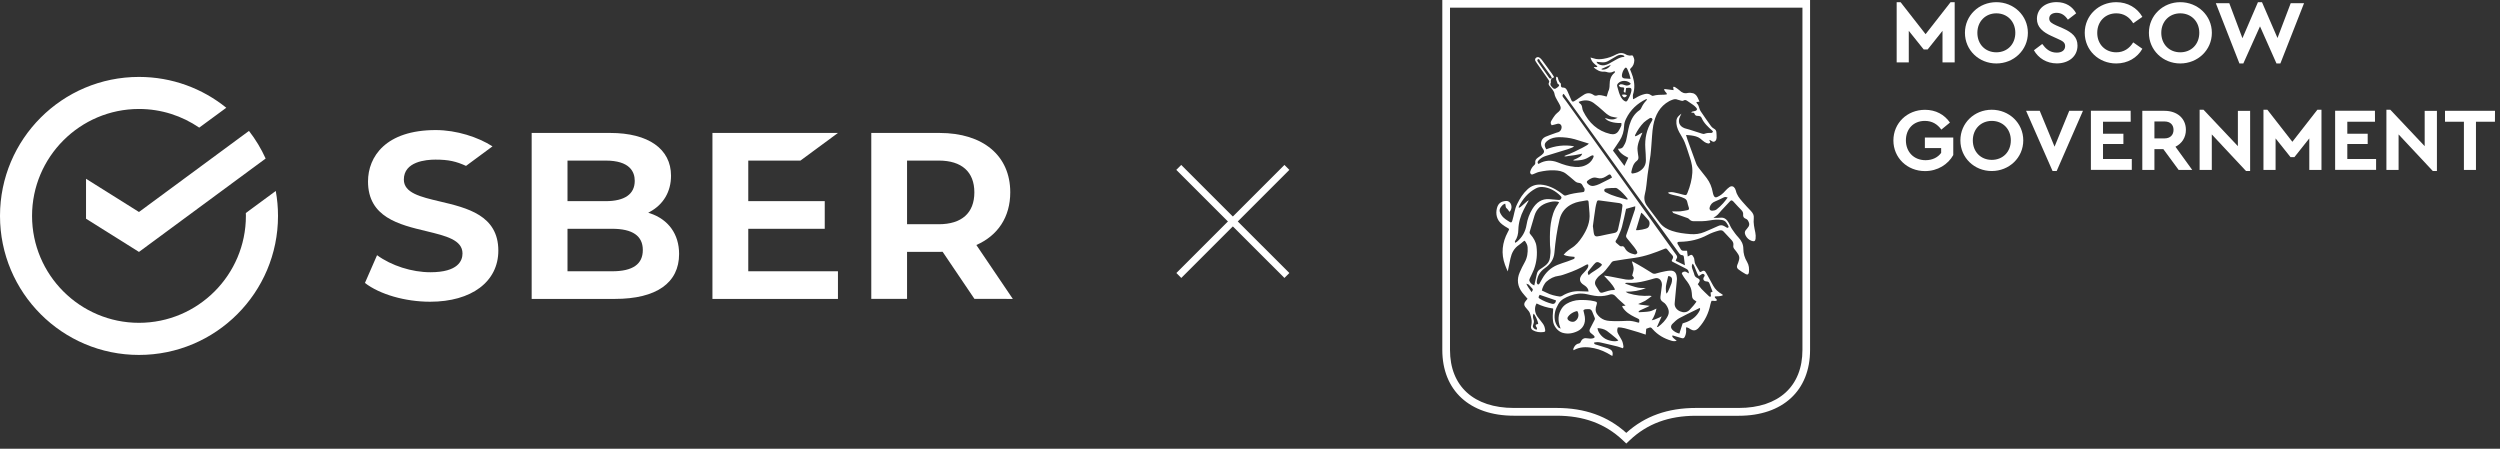
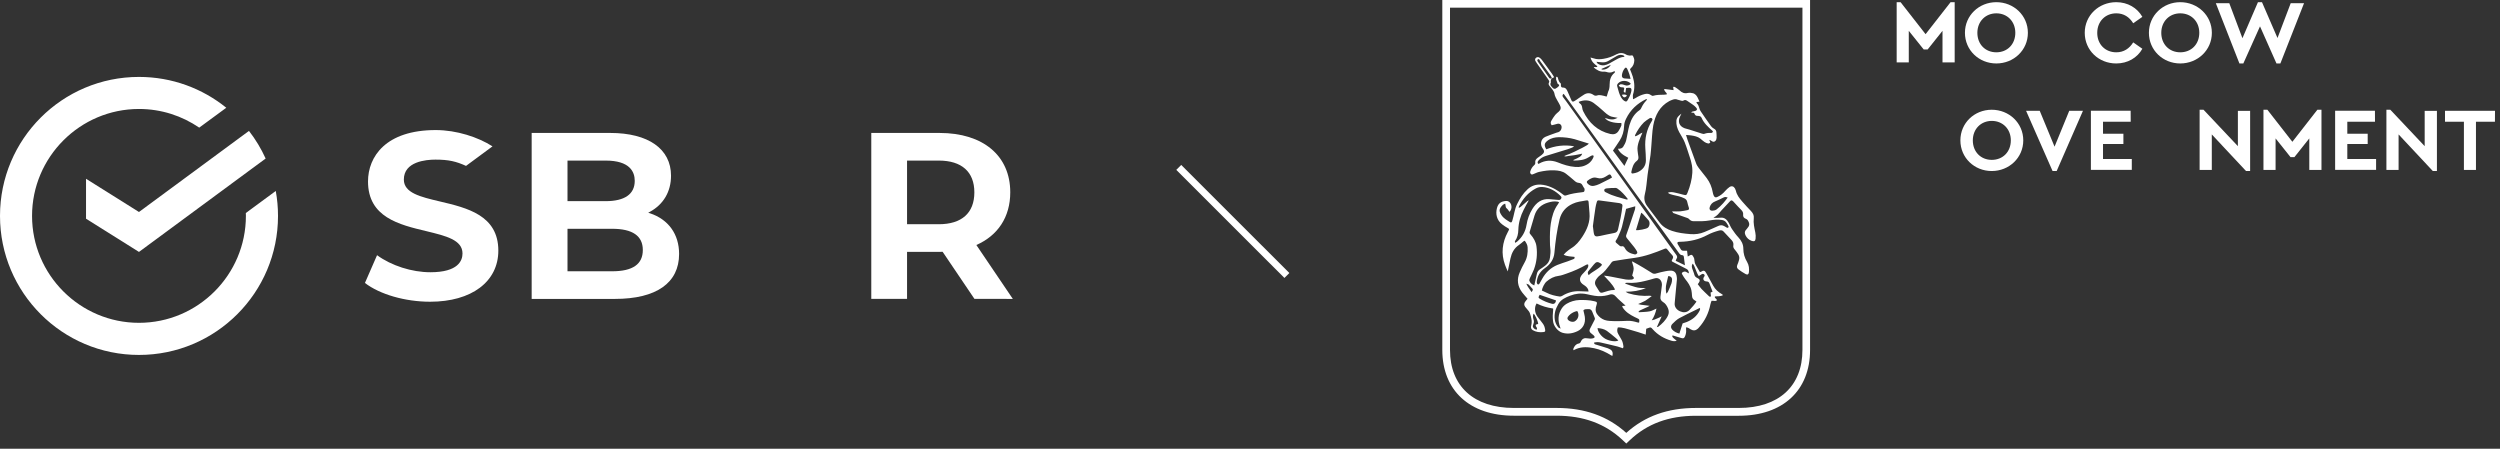
<svg xmlns="http://www.w3.org/2000/svg" width="390" height="70" viewBox="0 0 390 70" fill="none">
  <rect x="0" y="0" width="390" height="70" fill="#333333" stroke="none" />
  <desc>
			Created with Pixso.
	</desc>
  <defs>
    <clipPath id="clip161_555">
      <rect id="SberxPM_eng2" width="390" height="70" fill="white" fill-opacity="0" />
    </clipPath>
  </defs>
  <g clip-path="url(#clip161_555)">
    <path id="path" d="M201.14 42.59L200.37 43.36L183.5 26.5L184.27 25.73L201.14 42.59Z" fill="#FFFFFF" fill-opacity="1" fill-rule="nonzero" />
-     <path id="path" d="M184.28 43.36L183.51 42.59L200.37 25.73L201.14 26.5L184.28 43.36Z" fill="#FFFFFF" fill-opacity="1" fill-rule="nonzero" />
    <path id="path" d="M225 54.59C225 60.92 229.28 64.85 236.16 64.85L242.83 64.85C247.04 64.85 250.41 66.09 253.14 68.66L253.7 69.19L254.26 68.66C256.97 66.1 260.34 64.86 264.56 64.86L271.25 64.86C278.11 64.86 282.37 60.93 282.37 54.6L282.37 0L225 0L225 54.59ZM226.2 1.2L281.18 1.2L281.18 54.59C281.18 60.26 277.46 63.64 271.26 63.64L264.57 63.64C260.16 63.64 256.6 64.91 253.7 67.53C250.79 64.91 247.23 63.64 242.83 63.64L236.16 63.64C229.93 63.64 226.2 60.26 226.2 54.59L226.2 1.2Z" fill="#FFFFFF" fill-opacity="1" fill-rule="nonzero" />
    <path id="path" d="M234.32 34.99C234.59 35.21 234.88 35.38 235.17 35.55C235.45 35.71 235.46 35.73 235.32 36.01C235.3 36.08 235.25 36.14 235.22 36.2C234.34 37.84 234.14 39.55 234.78 41.31C234.89 41.63 235.04 41.95 235.21 42.34C235.36 41.59 235.49 40.96 235.63 40.32C235.82 39.46 236.2 38.72 236.96 38.21C237.2 38.05 237.43 37.84 237.66 37.65C237.71 37.61 237.79 37.59 237.86 37.55C238.1 37.88 238.3 38.22 238.31 38.61C238.36 39.41 238.26 40.19 237.85 40.92C237.57 41.43 237.3 41.95 237.08 42.48C236.59 43.59 236.73 44.66 237.46 45.62C237.71 45.95 238 46.26 238.3 46.61C238.19 46.74 238.05 46.89 237.94 47.05C237.73 47.33 237.73 47.58 237.93 47.87C238.02 48 238.14 48.1 238.23 48.23C238.39 48.43 238.59 48.62 238.66 48.86C238.87 49.49 239.05 50.11 238.87 50.78C238.79 51.05 238.82 51.33 239.1 51.5C239.62 51.8 240.19 51.88 240.79 51.8C241.05 51.76 241.08 51.7 241.04 51.42C240.99 51.06 240.88 50.73 240.65 50.44C240.37 50.09 240.09 49.73 239.82 49.36C239.39 48.76 239.34 47.91 239.71 47.34C240.52 47.75 241.37 48 242.29 48.13C242.29 48.24 242.29 48.32 242.29 48.38C242.23 48.93 242.2 49.49 242.27 50.05C242.34 50.85 242.99 51.67 243.71 51.9C244.55 52.16 245.35 52.02 246.12 51.65C246.89 51.27 247.39 50.5 247.23 49.41C247.18 49.09 247.09 48.79 247.01 48.43C247.18 48.18 247.49 48.24 247.77 48.22C248.05 48.19 248.27 48.32 248.38 48.6C248.51 48.92 248.62 49.23 248.76 49.54C248.84 49.7 248.81 49.82 248.72 49.97C248.48 50.4 248.28 50.86 248.03 51.31C247.89 51.57 247.97 51.78 248.16 51.95C248.3 52.08 248.45 52.17 248.59 52.3C248.84 52.51 248.81 52.72 248.49 52.78C248.23 52.84 247.92 52.84 247.65 52.78C247.16 52.68 246.83 52.83 246.61 53.29C246.55 53.43 246.47 53.56 246.28 53.59C245.84 53.67 245.61 53.99 245.45 54.38C245.43 54.45 245.45 54.53 245.45 54.64C245.64 54.55 245.77 54.48 245.91 54.43C246.83 54.06 247.76 54.13 248.68 54.32C249.65 54.52 250.54 54.93 251.38 55.46C251.42 55.49 251.48 55.49 251.55 55.5C251.63 55.06 251.57 54.69 251.14 54.48C251.02 54.43 250.92 54.36 250.8 54.32C250.21 54.13 249.62 53.96 249.04 53.78C248.87 53.73 248.69 53.72 248.66 53.45C249.02 53.35 249.37 53.35 249.7 53.43C250.59 53.62 251.47 53.85 252.36 54.06C252.62 54.13 252.89 54.24 253.18 54.33C253.21 54.23 253.26 54.15 253.26 54.08C253.21 53.68 253.14 53.29 252.93 52.95C252.77 52.68 252.62 52.4 252.46 52.13C252.26 51.8 252.23 51.47 252.38 51.08C253.13 51.04 253.82 51.32 254.53 51.51C255.26 51.7 255.96 51.95 256.73 52.2C256.76 51.87 256.78 51.57 256.81 51.29C256.92 51.24 257.03 51.2 257.14 51.17C257.53 51.03 257.53 51.03 257.82 51.36C258.62 52.26 259.62 52.83 260.77 53.16C261.01 53.23 261.26 53.26 261.57 53.16C261.4 53.02 261.26 52.92 261.14 52.81C261.01 52.69 260.85 52.58 260.87 52.37C260.93 52.35 260.95 52.32 260.98 52.34C261.41 52.46 261.84 52.6 262.27 52.73C262.62 52.83 262.72 52.78 262.87 52.45C263.01 52.12 263.07 51.76 263.03 51.41C263.03 51.31 263.03 51.2 263.03 51.06C263.37 51.09 263.56 51.27 263.77 51.39C264.16 51.62 264.53 51.58 264.87 51.27C264.87 51.27 264.97 51.17 265.02 51.11C265.96 50.07 266.55 48.86 266.82 47.49C266.86 47.29 266.94 47.1 267 46.92C267.32 46.88 267.61 47.06 267.84 46.84C267.82 46.58 267.44 46.55 267.52 46.25C267.94 46.19 268.38 46.28 268.8 46.03C268.72 45.97 268.67 45.93 268.62 45.89C268.05 45.57 267.57 45.14 267.26 44.57C266.9 43.93 266.57 43.3 266.21 42.66C265.95 42.16 265.76 42.13 265.32 42.42C265.31 42.43 265.27 42.42 265.17 42.42C264.98 42.09 264.75 41.73 264.55 41.36C264.41 41.11 264.34 40.86 264.32 40.55C264.32 40.33 264.22 40.11 264.09 39.93C263.95 39.71 263.81 39.71 263.59 39.85C263.51 39.9 263.42 39.94 263.29 40.02C263.25 39.7 263.21 39.43 263.18 39.11C262.99 39.11 262.81 39.11 262.64 39.11C262.45 39.13 262.31 39.05 262.21 38.9C262.05 38.63 261.88 38.36 261.73 38.1C261.6 37.87 261.66 37.75 261.93 37.72C261.98 37.72 262.05 37.72 262.1 37.72C263.6 37.69 265.03 37.37 266.35 36.66C266.93 36.35 267.52 36.14 268.15 35.97C268.4 35.91 268.66 35.88 268.86 36.1C269.29 36.56 269.73 37.02 270.14 37.47C270.35 37.7 270.46 37.97 270.4 38.3C270.35 38.55 270.46 38.76 270.64 38.95C270.83 39.16 271 39.43 271.16 39.67C271.36 39.98 271.38 40.31 271.26 40.65C271.19 40.87 271.14 41.08 271.03 41.3C270.89 41.62 270.97 41.87 271.23 42.05C271.58 42.3 271.95 42.56 272.33 42.76C272.62 42.91 272.79 42.8 272.83 42.48C272.89 41.92 272.85 41.38 272.55 40.87C272.16 40.23 271.96 39.55 271.96 38.8C271.96 38.08 271.64 37.52 271.18 37.02C270.8 36.62 270.5 36.18 270.19 35.73C269.99 35.44 269.86 35.1 269.7 34.79C269.42 34.3 269.07 33.9 268.43 33.96C268.14 33.99 267.83 33.99 267.54 33.99C267.46 33.99 267.39 33.94 267.3 33.91C267.85 33.75 268.18 33.23 268.54 32.83C268.97 32.36 269.41 31.89 269.85 31.43C270.08 31.19 270.14 31.21 270.39 31.42C270.46 31.49 270.52 31.56 270.59 31.64C270.93 32.01 271.26 32.38 271.62 32.73C271.84 32.95 271.96 33.16 271.93 33.48C271.89 33.8 272.04 34.02 272.35 34.13C272.47 34.17 272.59 34.26 272.65 34.36C272.99 34.91 272.96 35.2 272.52 35.69C272.48 35.73 272.44 35.78 272.41 35.82C272.14 36.08 272.15 36.37 272.29 36.69C272.5 37.12 272.81 37.42 273.27 37.58C273.64 37.7 273.83 37.63 273.87 37.24C273.91 36.93 273.89 36.58 273.83 36.28C273.68 35.54 273.5 34.8 273.59 34.04C273.64 33.58 273.46 33.25 273.16 32.93C272.7 32.45 272.24 31.96 271.8 31.45C271.35 30.94 270.94 30.42 270.79 29.73C270.76 29.62 270.71 29.52 270.66 29.41C270.46 29.06 270.16 28.96 269.81 29.17C269.56 29.34 269.33 29.57 269.13 29.79C268.78 30.2 268.39 30.51 267.92 30.72C267.64 30.85 267.47 30.8 267.34 30.51C267.27 30.35 267.22 30.19 267.19 30.01C267.05 29.2 266.75 28.46 266.25 27.79C266.04 27.49 265.8 27.24 265.59 26.95C265.22 26.44 264.76 26.01 264.56 25.4C264.14 24.2 263.7 23.02 263.26 21.82C263.18 21.59 263.11 21.35 263.02 21.05C263.33 21.07 263.56 21.09 263.78 21.12C264.31 21.2 264.83 21.29 265.26 21.63C265.48 21.8 265.67 22 265.89 22.14C266.06 22.26 266.26 22.34 266.46 22.38C266.56 22.41 266.71 22.34 266.79 22.26C266.82 22.22 266.74 22.07 266.7 21.96C266.69 21.91 266.66 21.87 266.65 21.82C266.8 21.85 266.9 21.91 267 21.99C267.26 22.17 267.44 22.17 267.64 21.94C267.74 21.82 267.78 21.63 267.79 21.48C267.8 21.21 267.78 20.95 267.76 20.68C267.75 20.4 267.64 20.2 267.37 20.07C267.21 19.98 267.04 19.84 266.93 19.69C266.38 18.94 265.86 18.17 265.34 17.41C265.25 17.27 265.16 17.12 265.12 16.95C265.03 16.64 264.94 16.33 264.69 16.09C264.66 16.06 264.66 15.99 264.65 15.92C264.8 15.9 264.94 15.89 265.12 15.86C264.97 15.54 264.87 15.24 264.69 14.98C264.56 14.79 264.35 14.62 264.14 14.55C263.87 14.48 263.57 14.45 263.3 14.5C262.77 14.63 262.37 14.46 262 14.09C261.78 13.89 261.52 13.74 261.27 13.57C261.22 13.53 261.12 13.55 261.01 13.55C261.04 13.73 261.05 13.85 261.08 14.06C260.57 13.99 260.1 13.93 259.62 13.88C259.59 14.26 259.97 14.37 260.05 14.7C259.91 14.73 259.8 14.77 259.68 14.77C259.07 14.79 258.46 14.77 257.86 14.95C257.77 14.97 257.65 14.91 257.56 14.84C257.26 14.63 256.95 14.58 256.59 14.67C256.06 14.79 255.57 15.02 255.12 15.31C255.03 15.37 254.93 15.4 254.75 15.48C254.75 15.17 254.7 14.93 254.75 14.74C255.05 13.81 255 12.89 254.72 11.97C254.61 11.58 254.43 11.21 254.28 10.8C254.3 10.76 254.34 10.7 254.39 10.66C254.77 10.34 254.93 9.91 254.95 9.45C254.96 9.21 254.86 8.95 254.75 8.74C254.65 8.55 254.41 8.69 254.23 8.67C254.03 8.64 253.82 8.61 253.67 8.51C253.17 8.21 252.68 8.21 252.17 8.47C251.53 8.81 250.87 9.06 250.16 9.17C249.64 9.26 249.12 9.29 248.59 9.1C248.45 9.05 248.32 9.02 248.12 8.97C248.29 9.64 248.73 10.01 249.2 10.34C249.05 10.62 248.77 10.34 248.62 10.52C249.07 10.9 249.57 11.22 250.18 11.18C250.32 11.18 250.46 11.18 250.59 11.22C250.94 11.34 251.28 11.37 251.62 11.2C251.73 11.14 251.85 11.08 251.95 11.17C251.94 11.21 251.91 11.31 251.89 11.34C251.29 11.81 251.1 12.45 251.1 13.19C251.1 13.57 251.06 13.95 250.87 14.31C250.81 14.45 250.8 14.62 250.74 14.75C250.72 14.86 250.68 14.96 250.63 15.07C250.32 15 250.06 14.89 249.78 14.86C249.59 14.83 249.37 14.82 249.19 14.88C248.95 14.97 248.77 14.95 248.56 14.79C248.11 14.49 247.63 14.45 247.14 14.74C246.84 14.92 246.55 15.14 246.26 15.33C246.03 15.48 245.82 15.66 245.59 15.78C245.44 15.87 245.25 15.9 245.16 15.68C244.97 15.26 244.79 14.83 244.6 14.4C244.44 14.04 244.31 13.64 243.79 13.66C243.59 13.66 243.5 13.52 243.5 13.32C243.5 13.2 243.52 13.05 243.46 13C243.19 12.78 243.12 12.49 243.04 12.19C243 12.03 242.91 11.93 242.76 12C242.76 12.17 242.75 12.34 242.75 12.4C242.85 12.66 242.91 12.85 243 13.08C243.19 13.14 243.3 13.32 243.18 13.43C243.03 13.6 242.84 13.74 242.64 13.84C242.57 13.88 242.37 13.84 242.3 13.78C242.06 13.52 241.7 13.29 241.94 12.84C241.85 12.4 242.06 12.17 242.45 12.05C242.33 11.88 242.23 11.65 242.1 11.49C241.58 10.78 241.07 10.05 240.53 9.34C240.43 9.2 240.28 9.07 240.13 8.97C239.94 8.86 239.71 8.91 239.58 9.05C239.43 9.21 239.45 9.39 239.55 9.56C239.62 9.68 239.71 9.8 239.78 9.91C240.37 10.75 240.95 11.59 241.55 12.43C241.64 12.56 241.74 12.7 241.65 12.85C241.52 13.08 241.6 13.25 241.74 13.43C241.88 13.61 242.05 13.78 242.18 13.97C242.3 14.16 242.45 14.35 242.48 14.55C242.55 15.01 242.77 15.38 242.99 15.76C243.12 15.96 243.23 16.18 243.34 16.39C243.55 16.78 243.5 17.11 243.18 17.4C242.99 17.58 242.77 17.73 242.62 17.92C242.39 18.21 242.19 18.52 242.01 18.84C241.89 19.04 241.84 19.29 242.07 19.54C242.34 19.47 242.62 19.42 242.89 19.33C243.32 19.18 243.69 19.5 243.6 19.98C243.55 20.27 243.39 20.51 243.09 20.62C242.94 20.67 242.78 20.69 242.64 20.76C242.12 20.95 241.6 21.12 241.09 21.34C240.29 21.7 240.25 22.62 240.65 23.15C240.99 23.59 240.93 23.83 240.48 24.19C240.28 24.35 240.07 24.48 239.86 24.63C239.62 24.81 239.45 25.04 239.5 25.36C239.53 25.55 239.44 25.68 239.3 25.8C239.03 26.04 238.85 26.35 238.74 26.69C238.68 26.87 238.69 27.02 238.83 27.16C238.97 27.29 239.1 27.2 239.23 27.15C239.53 27.04 239.82 26.87 240.14 26.81C240.9 26.65 241.68 26.53 242.47 26.57C243.12 26.6 243.75 26.69 244.28 27.09C244.69 27.39 245.07 27.74 245.47 28.07C245.63 28.21 245.78 28.36 245.98 28.45C246.19 28.55 246.47 28.51 246.65 28.64C246.83 28.76 246.92 29.03 247.04 29.22C247.22 29.38 247.22 29.6 247.17 29.79C247.12 29.99 246.94 29.96 246.79 29.99C245.95 30.09 245.12 30.2 244.32 30.48C244.17 30.53 244.06 30.52 243.93 30.42C243.73 30.25 243.51 30.09 243.28 29.93C242.4 29.34 241.46 28.88 240.37 28.8C239.58 28.75 238.88 28.99 238.3 29.53C237.59 30.18 237.1 30.96 236.68 31.82C236.48 32.22 236.34 32.66 236.25 33.1C236.16 33.56 236.03 34.02 235.91 34.46C235.83 34.7 235.73 34.77 235.54 34.64C235.05 34.33 234.56 34.07 234.23 33.56C233.81 32.92 233.81 32.59 234.44 31.96C234.53 31.87 234.68 31.83 234.81 31.77C234.91 32.03 234.81 32.3 235.03 32.49C235.21 32.64 235.34 32.86 235.48 33.05C235.97 32.58 235.87 31.7 235.31 31.42C235.19 31.37 235.05 31.33 234.94 31.35C234.23 31.41 233.75 31.65 233.53 32.44C233.28 33.38 233.49 34.35 234.32 34.99ZM241.65 12.12C241.1 11.34 240.55 10.53 240 9.75C239.9 9.61 239.71 9.4 239.9 9.26C240.13 9.1 240.18 9.42 240.27 9.54C240.8 10.28 241.34 11.02 241.87 11.75C241.96 11.88 242.02 12.03 242.11 12.19C241.87 12.31 241.74 12.26 241.65 12.12ZM238.93 45.57C238.61 45.1 238.3 44.72 238.1 44.24C238.21 44.33 238.4 44.33 238.49 44.41C238.64 44.58 238.79 44.76 238.94 44.91C239.18 45.15 239.19 45.17 238.93 45.57ZM239.96 50.53C239.82 50.58 239.71 50.61 239.6 50.64C239.5 50.86 239.68 50.98 239.75 51.13C239.78 51.2 239.76 51.31 239.77 51.41C239.67 51.39 239.55 51.41 239.47 51.36C239.12 51.14 239.05 50.94 239.2 50.57C239.29 50.34 239.33 50.12 239.24 49.87C239.1 49.46 239.12 49.2 239.24 48.93C239.45 49.08 239.9 50.01 239.96 50.53ZM239.35 44.53C238.96 44.36 238.7 44.14 238.58 43.79C238.54 43.69 238.61 43.53 238.66 43.4C238.87 42.94 239.11 42.51 239.29 42.04C239.73 40.87 239.85 39.65 239.69 38.43C239.6 37.73 239.24 37.12 238.77 36.58C238.64 36.44 238.58 36.32 238.64 36.13C238.89 35.3 239.12 34.46 239.38 33.63C239.71 32.57 240.43 31.91 241.5 31.6C241.97 31.46 242.44 31.37 242.94 31.45C243.02 31.45 243.09 31.5 243.22 31.54C243.15 31.65 243.12 31.75 243.05 31.84C242.39 32.74 242.1 33.77 241.93 34.85C241.79 35.78 241.77 36.72 241.79 37.66C241.79 38.03 241.8 38.4 241.85 38.77C241.92 39.24 241.85 39.71 241.8 40.17C241.74 40.72 241.46 41.13 241.04 41.45C240.8 41.64 240.53 41.82 240.27 41.99C239.99 42.16 239.81 42.41 239.75 42.74C239.63 43.31 239.49 43.88 239.35 44.53ZM242.11 47.39C241.44 47.22 240.79 46.96 240.19 46.59C239.96 46.45 239.96 46.37 240.19 45.99C241.03 46.27 241.88 46.56 242.73 46.86C242.71 47.25 242.45 47.48 242.11 47.39ZM253.78 37.13C254.16 37.6 254.56 38.08 254.93 38.55C255.08 38.76 255.23 38.96 255.36 39.19C255.41 39.29 255.45 39.47 255.38 39.53C255.31 39.62 255.14 39.71 255.03 39.69C254.41 39.56 253.81 39.34 253.49 38.73C253.36 38.49 253.22 38.34 252.92 38.43C252.85 38.44 252.75 38.4 252.69 38.36C252.5 38.21 252.32 38.05 252.14 37.89C252.02 37.78 251.99 37.66 252.08 37.52C252.21 37.32 252.35 37.12 252.43 36.9C252.65 36.39 252.89 35.9 253.03 35.36C253.27 34.46 253.45 33.55 253.67 32.58C254.09 32.46 254.56 32.34 255.1 32.18C255.08 32.39 255.1 32.54 255.05 32.68C254.73 33.63 254.41 34.59 254.09 35.54C253.96 35.9 253.83 36.27 253.71 36.62C253.63 36.81 253.66 36.97 253.78 37.13ZM255.21 35.9C255.47 35.01 255.75 34.13 256.03 33.18C256.16 33.28 256.23 33.33 256.3 33.39C256.59 33.71 256.9 34.04 257.18 34.37C257.44 34.68 257.35 35.34 257.03 35.55C256.77 35.73 255.6 35.96 255.21 35.9ZM251.8 36.35C251.07 36.48 250.35 36.65 249.64 36.8C248.84 36.98 248.69 36.9 248.59 36.08C248.56 35.81 248.53 35.54 248.49 35.27C248.63 34.32 248.73 33.37 248.89 32.41C248.94 32.12 249 31.83 249.09 31.55C249.17 31.27 249.23 31.23 249.52 31.27C250.55 31.4 251.58 31.54 252.6 31.68C252.7 31.69 252.79 31.74 252.88 31.77C253.05 31.83 253.11 31.93 253.1 32.12C252.97 33.37 252.7 34.59 252.41 35.8C252.33 36.13 252.14 36.29 251.8 36.35ZM253.76 31.13C252.71 30.81 251.63 30.6 250.66 30.07C250.48 29.99 250.25 29.91 250.26 29.68C250.26 29.44 250.54 29.39 250.72 29.38C251.16 29.32 251.62 29.32 252.08 29.32C252.17 29.32 252.27 29.39 252.35 29.44C252.97 29.87 253.46 30.43 253.96 31.07C253.85 31.1 253.8 31.14 253.76 31.13ZM251.07 27.93C250.55 28.19 250.04 28.46 249.51 28.71C249.24 28.84 248.95 28.93 248.66 28.99C248.27 29.08 247.93 28.92 247.67 28.64C247.5 28.46 247.5 28.31 247.68 28.17C248.1 27.84 248.59 27.58 249.13 27.75C249.65 27.91 250.08 27.81 250.5 27.54C250.58 27.49 250.64 27.46 250.72 27.4C251.15 27.11 251.21 27.12 251.48 27.68C251.33 27.77 251.21 27.85 251.07 27.93ZM248.64 41.26C248.99 40.83 249.22 40.78 249.69 41.08C249.75 41.12 249.8 41.17 249.85 41.21C249.87 41.22 249.88 41.26 249.91 41.33C249.36 42.02 248.47 42.3 247.83 42.93C247.64 42.58 247.65 42.44 247.87 42.2C248.14 41.89 248.39 41.59 248.64 41.26ZM247.45 42.13C247.26 42.38 247.02 42.57 246.82 42.81C246.29 43.44 246.37 44.02 247.07 44.45C247.37 44.64 247.63 44.85 247.76 45.19C247.79 45.28 247.79 45.38 247.81 45.48C247.3 45.46 246.84 45.44 246.39 45.43C245.42 45.39 244.52 45.65 243.68 46.17C243.57 46.23 243.43 46.27 243.32 46.26C242.59 46.16 241.89 45.99 241.25 45.66C241 45.53 240.77 45.43 240.53 45.32C240.59 44.89 240.94 44.19 241.26 43.92C241.8 43.45 242.42 43.12 243.17 43.03C243.6 42.98 244.02 42.8 244.44 42.66C245.49 42.3 246.5 41.85 247.46 41.3C247.52 41.27 247.57 41.26 247.63 41.25C247.65 41.25 247.68 41.25 247.74 41.26C247.87 41.62 247.63 41.87 247.45 42.13ZM245.64 50.14C245.3 50.31 244.68 50.12 244.54 49.77C244.5 49.68 244.53 49.53 244.58 49.45C244.7 49.28 244.84 49.12 245.01 48.99C245.32 48.76 245.66 48.59 246.05 48.52C246.44 49.12 246.19 49.84 245.64 50.14ZM252.46 53.11C252.1 53.35 251.14 53.23 250.46 52.87C249.8 52.51 249.23 51.75 249.22 51.18C249.74 51.22 250.23 51.32 250.66 51.61C251.12 51.94 251.55 52.31 251.99 52.67C252.16 52.79 252.3 52.96 252.46 53.11ZM255.7 50.34C255.61 50.33 255.51 50.31 255.42 50.29C254.93 50.14 254.43 50.03 253.91 50.05C253.23 50.07 252.57 50.12 251.9 50.1C251.37 50.07 250.82 50.1 250.3 49.91C249.82 49.73 249.43 49.42 249.14 49C248.84 48.56 248.89 48.08 249.05 47.61C249.18 47.21 249.16 47.08 248.75 47C248.34 46.91 247.93 46.83 247.53 46.82C246.79 46.79 246.05 46.75 245.33 46.98C244.67 47.19 244.06 47.49 243.65 48.09C243.03 49.02 243 50 243.38 51.03C243.41 51.11 243.43 51.2 243.46 51.28C243.35 51.18 243.15 51.17 243.07 51.05C242.49 50.33 242.42 49.47 242.6 48.62C242.69 48.22 242.89 47.82 243.09 47.45C243.5 46.72 244.23 46.4 244.96 46.12C245.78 45.8 246.64 45.7 247.52 45.89C247.93 45.98 248.34 46.08 248.76 46.14C249.46 46.25 250.14 46.22 250.83 46.04C250.89 46.03 250.97 46 251.03 45.98C251.49 45.81 251.82 45.95 252.14 46.33C252.5 46.75 252.96 47.08 253.36 47.47C253.44 47.54 253.52 47.62 253.59 47.68C253.44 47.67 253.23 47.75 253.05 47.72C253.1 47.83 253.11 47.91 253.14 47.97C253.59 48.67 254.27 49.09 254.99 49.45C255.12 49.51 255.24 49.58 255.37 49.63C255.77 49.82 255.78 49.83 255.7 50.34ZM260.19 49.26C259.85 49.97 259.3 50.5 258.68 50.98C258.65 51 258.6 51 258.47 51.03C258.74 50.42 258.98 49.88 259.22 49.35C258.99 49.49 258.71 49.59 258.47 49.7C258.23 49.82 257.96 49.92 257.67 49.97C258.05 49.4 258.28 48.79 258.41 48.14C258.04 48.29 257.71 48.51 257.35 48.57C256.81 48.67 256.23 48.67 255.66 48.71C255.65 48.67 255.64 48.65 255.61 48.61C255.69 48.55 255.75 48.46 255.84 48.42C256.23 48.23 256.64 48.05 257.05 47.87C257.12 47.83 257.19 47.8 257.35 47.71C256.97 47.66 256.68 47.63 256.4 47.59C256.12 47.57 255.84 47.53 255.55 47.43C255.92 47.26 256.3 47.12 256.64 46.93C256.98 46.73 257.28 46.47 257.67 46.19C257.52 46.16 257.44 46.13 257.38 46.13C256.25 46.22 255.13 46.09 254.05 45.76C253.9 45.71 253.76 45.62 253.6 45.51C254.7 45.51 255.75 45.37 256.76 44.94C256.2 44.94 255.65 44.94 255.1 44.77C254.58 44.62 254.06 44.45 253.55 44.25C253.55 44.21 253.55 44.19 253.55 44.15C253.66 44.14 253.74 44.1 253.85 44.11C254.81 44.2 255.74 44.05 256.67 43.82C257.12 43.7 257.58 43.6 258.03 43.45C258.94 43.13 259.34 43.97 259.25 44.57C259.17 45.14 259.11 45.72 259.03 46.3C258.98 46.67 259.13 46.93 259.44 47.12C259.82 47.34 260.03 47.7 260.2 48.08C260.37 48.47 260.38 48.88 260.19 49.26ZM259.96 44.26C260.06 43.87 260.15 43.47 260.24 43.07C260.57 43.05 260.84 43.26 260.84 43.61C260.84 43.8 260.81 44.02 260.75 44.2C260.59 44.64 260.39 45.09 260.19 45.53C260.15 45.62 260.06 45.69 259.95 45.81C259.84 45.23 259.84 44.75 259.96 44.26ZM265.14 48.46C264.71 49.32 264.01 49.87 263.14 50.23C262.94 50.31 262.72 50.38 262.49 50.45C262.32 50.98 262.16 51.5 261.98 52.04C261.52 51.92 261.16 51.73 260.86 51.41C260.62 51.15 260.62 50.8 260.9 50.52C261.22 50.2 261.56 49.87 261.94 49.65C262.76 49.2 263.61 48.81 264.45 48.39C264.69 48.28 264.92 48.17 265.16 48.04C265.27 48.19 265.2 48.32 265.14 48.46ZM264.08 41.13C264.5 41.73 264.59 42.47 265.01 43.07C265.17 42.97 265.3 42.89 265.43 42.8C265.58 42.69 265.72 42.7 265.85 42.81C265.96 42.93 265.94 43.04 265.85 43.16C265.58 43.54 265.75 43.88 266.25 43.91C266.47 43.91 266.6 44.02 266.67 44.21C266.82 44.63 266.99 45.05 267.16 45.5C267.07 45.53 266.96 45.58 266.85 45.64C266.88 45.83 266.89 46.03 266.91 46.22C266.76 46.36 266.65 46.26 266.55 46.16C266.18 45.8 265.8 45.46 265.45 45.09C265.24 44.86 265.07 44.61 264.85 44.33C264.92 44.24 264.97 44.19 265.01 44.12C265.25 43.78 265.19 43.55 264.79 43.37C264.56 43.27 264.4 43.13 264.32 42.86C264.25 42.53 264.09 42.23 263.99 41.9C263.93 41.66 263.84 41.4 264.08 41.13ZM263.07 41.94C263.35 42.08 263.44 42.29 263.47 42.65C263.33 42.58 263.25 42.55 263.18 42.5C262.96 42.33 262.75 42.32 262.51 42.46C262.36 42.55 262.32 42.66 262.43 42.81C262.58 43.05 262.71 43.31 262.89 43.53C263.32 44.06 263.72 44.61 263.86 45.3C263.91 45.57 263.94 45.84 263.95 46.11C263.95 46.49 264.13 46.75 264.47 46.91C264.52 46.93 264.56 46.97 264.65 47.05C264.5 47.25 264.36 47.47 264.19 47.66C263.99 47.9 263.78 48.13 263.56 48.36C263.12 48.78 262.6 48.79 262.1 48.57C261.61 48.37 261.19 47.91 261.25 47.31C261.28 46.95 261.31 46.58 261.35 46.21C261.44 45.33 261.51 44.45 261.6 43.58C261.6 43.44 261.6 43.3 261.57 43.16C261.5 42.52 261.17 42.19 260.53 42.22C260.05 42.24 259.58 42.36 259.11 42.46C258.8 42.52 258.51 42.64 258.21 42.7C258.07 42.72 257.89 42.7 257.76 42.62C257.28 42.34 256.82 42.02 256.35 41.75C255.8 41.41 255.24 41.11 254.68 40.8C254.66 40.79 254.61 40.8 254.58 40.8C254.67 41.17 254.84 41.53 254.85 41.89C254.85 42.24 254.71 42.6 254.62 42.99C254.65 43.03 254.72 43.08 254.76 43.14C254.82 43.23 254.93 43.39 254.9 43.41C254.81 43.5 254.68 43.6 254.57 43.61C254.27 43.64 253.93 43.65 253.63 43.6C252.85 43.47 252.09 43.3 251.33 43.16C250.97 43.09 250.62 43.03 250.22 43C250.84 43.69 251.53 44.3 251.93 45.14C251.89 45.18 251.85 45.23 251.82 45.23C251.19 45.23 250.6 45.47 250.01 45.64C249.78 45.7 249.61 45.66 249.5 45.47C249.32 45.19 249.16 44.91 248.98 44.64C248.67 44.16 248.85 43.74 249.17 43.36C249.32 43.18 249.47 43.02 249.66 42.89C250.28 42.47 250.69 41.87 251.14 41.3C251.24 41.16 251.33 41.01 251.44 40.89C251.52 40.8 251.64 40.74 251.76 40.72C252.85 40.54 253.94 40.37 255.05 40.22C256.67 39.99 258.18 39.42 259.68 38.81C259.87 38.73 259.98 38.76 260.11 38.92C260.35 39.23 260.6 39.52 260.86 39.8C261.04 39.99 261.04 40.17 260.93 40.37C260.72 40.74 260.73 40.75 261.1 40.93C261.76 41.26 262.41 41.61 263.07 41.94ZM266.72 32.3C266.86 31.89 267.1 31.6 267.54 31.43C267.98 31.26 268.41 31.03 268.85 30.82C269.14 30.7 269.14 30.7 269.52 30.82C269.26 31.14 269.06 31.45 268.81 31.71C268.49 32.06 268.16 32.39 267.79 32.67C267.61 32.81 267.35 32.86 267.12 32.87C266.77 32.88 266.61 32.63 266.72 32.3ZM257.91 19.56C258.21 17.97 258.91 16.59 260.41 15.77C260.57 15.68 260.75 15.63 260.91 15.56C261.19 15.45 261.46 15.43 261.74 15.56C261.89 15.62 262.07 15.63 262.23 15.7C262.37 15.75 262.5 15.76 262.64 15.68C262.86 15.54 263.03 15.61 263.23 15.75C263.52 15.96 263.85 16.15 264.14 16.37C264.32 16.5 264.47 16.64 264.61 16.8C264.82 17.03 264.74 17.22 264.45 17.31C264.31 17.35 264.17 17.36 264.03 17.4C263.96 17.41 263.93 17.46 263.81 17.54C263.94 17.56 264 17.58 264.08 17.59C264.14 17.59 264.22 17.6 264.26 17.6C264.36 17.77 264.42 17.95 264.55 18.02C264.68 18.1 264.87 18.06 265.03 18.09C265.12 18.1 265.22 18.14 265.3 18.19C265.36 18.24 265.41 18.31 265.45 18.39C265.81 19.22 266.46 19.8 267.1 20.37C267.14 20.41 267.18 20.45 267.22 20.5C267.18 20.67 267.07 20.74 266.94 20.74C266.59 20.72 266.24 20.74 265.9 20.87C265.78 20.92 265.62 20.88 265.49 20.84C264.85 20.65 264.22 20.44 263.59 20.23C263.33 20.16 263.06 20.09 262.81 20.01C261.96 19.69 261.69 18.99 262.1 18.15C262.16 18.01 262.23 17.87 262.3 17.73C261.91 18.03 261.57 18.3 261.52 18.82C261.46 19.47 261.66 20.06 261.96 20.62C262.23 21.14 262.59 21.63 262.81 22.19C263.14 23.02 263.39 23.88 263.67 24.72C263.75 24.94 263.8 25.15 263.85 25.38C264.13 26.44 264.01 27.48 263.76 28.51C263.64 29.03 263.46 29.54 263.26 30.05C263.1 30.47 263.03 30.48 262.58 30.37C262.14 30.25 261.7 30.13 261.26 30.04C260.9 29.96 260.53 29.91 260.18 30.07C260.43 30.28 260.72 30.34 261.03 30.42C261.62 30.54 262.22 30.67 262.78 30.95C263 31.07 263.14 31.22 263.2 31.46C263.28 31.78 263.35 32.1 263.46 32.4C263.53 32.62 263.46 32.74 263.25 32.78C262.87 32.86 262.5 32.93 262.12 32.97C261.7 33.01 261.27 32.97 260.85 32.97C260.93 33.04 260.96 33.2 261.05 33.24C261.79 33.51 262.53 33.75 263.26 34.02C263.35 34.04 263.43 34.12 263.5 34.18C263.69 34.4 263.91 34.51 264.21 34.51C265.06 34.52 265.91 34.54 266.76 34.38C267.36 34.27 267.97 34.22 268.59 34.31C268.94 34.36 269.18 34.51 269.35 34.79C269.46 34.96 269.57 35.13 269.65 35.31C269.68 35.36 269.65 35.46 269.61 35.5C269.57 35.54 269.47 35.55 269.42 35.53C269.26 35.45 269.11 35.36 268.97 35.27C268.67 35.1 268.38 35.1 268.05 35.25C267.34 35.58 266.62 35.88 265.9 36.19C265.19 36.49 264.46 36.58 263.69 36.52C262.72 36.44 261.76 36.33 260.84 36.02C260.1 35.78 259.43 35.4 258.94 34.77C258.27 33.89 257.6 33 256.93 32.11C256.54 31.57 256.43 30.99 256.59 30.33C256.85 29.34 256.88 28.31 257.02 27.29C257.16 26.25 257.34 25.21 257.48 24.18C257.55 23.69 257.56 23.21 257.61 22.73C257.71 21.68 257.72 20.59 257.91 19.56ZM257.73 18.49C257.84 18.62 257.76 18.76 257.68 18.89C256.87 20.18 256.57 21.61 256.67 23.12C256.71 23.74 256.76 24.37 256.76 24.99C256.76 25.9 256.26 26.5 255.46 26.87C255.23 26.97 254.98 27.02 254.72 27.06C254.56 27.09 254.46 26.99 254.49 26.81C254.63 26.16 254.78 25.52 255.35 25.09C255.57 24.91 255.62 24.72 255.59 24.46C255.53 24.14 255.5 23.81 255.46 23.49C255.4 23.01 255.51 22.55 255.65 22.1C255.78 21.67 255.99 21.26 256.16 20.84C256.18 20.79 256.2 20.74 256.22 20.69C255.8 20.83 255.52 21.19 255.05 21.26C255.07 21.16 255.07 21.09 255.09 21.04C255.45 20.32 255.89 19.65 256.45 19.09C256.71 18.85 257.01 18.66 257.3 18.47C257.44 18.38 257.62 18.34 257.73 18.49ZM256.82 15.45C256.82 15.45 256.87 15.45 256.93 15.48C256.9 15.56 256.87 15.63 256.83 15.68C256.51 16 256.27 16.36 256.08 16.76C256.02 16.92 255.92 17.08 255.79 17.17C254.94 17.74 254.47 18.58 254.19 19.52C253.96 20.31 253.87 21.14 253.67 21.94C253.58 22.27 253.41 22.6 253.22 22.89C253.07 23.13 252.78 23.23 252.39 23.2C252.57 23.6 252.83 23.86 253.11 24.07C253.37 24.29 253.71 24.43 254.01 24.61C253.82 25 253.63 25.42 253.41 25.88C252.78 25.04 252.18 24.24 251.62 23.49C252 22.93 252.35 22.43 252.68 21.91C253.11 21.23 253.34 20.46 253.36 19.65C253.37 19.26 253.49 18.9 253.66 18.54C254.34 17.13 255.41 16.14 256.82 15.45ZM253.02 13.62C253.37 13.62 253.43 13.69 253.34 14.03C253.28 14.23 253.23 14.4 253.57 14.46C253.6 14.22 253.63 13.98 253.67 13.74C254.49 13.6 254.63 13.74 254.43 14.46C254.32 14.87 254.12 15.25 253.91 15.62C253.76 15.9 253.62 15.89 253.35 15.71C252.92 15.4 252.74 14.93 252.57 14.46C252.46 14.16 252.41 13.83 252.3 13.52C252.21 13.29 252.3 13.14 252.43 12.99C252.93 12.47 253.93 12.5 254.41 13.06C254.16 13.36 253.78 13.42 253.43 13.27C253.25 13.19 253.06 13.14 252.87 13.14C252.75 13.14 252.64 13.25 252.52 13.32C252.65 13.57 252.8 13.62 253.02 13.62ZM253.85 10.75C253.98 11.03 254.09 11.32 254.19 11.61C254.25 11.82 254.3 12.03 254.37 12.3C253.98 12.28 253.71 12.26 253.43 12.24C253.11 12.2 252.98 12.02 253.02 11.7C253.07 11.35 253.19 11.02 253.41 10.72C253.59 10.48 253.71 10.48 253.85 10.75ZM249.87 10.85C249.87 10.85 249.84 10.79 249.83 10.75C250.3 10.55 250.77 10.33 251.29 10.11C250.98 10.65 250.41 10.93 249.87 10.85ZM251.71 9.53C251.25 9.78 250.82 10.09 250.28 10.18C249.89 10.24 249.55 10.13 249.23 9.92C249.17 9.87 249.13 9.78 249.04 9.64C249.33 9.67 249.56 9.68 249.78 9.71C250.21 9.77 250.59 9.7 250.96 9.47C251.39 9.21 251.82 8.96 252.24 8.72C252.56 8.54 252.89 8.51 253.23 8.63C253.3 8.65 253.35 8.72 253.43 8.78C253.37 8.83 253.34 8.88 253.31 8.88C252.7 8.91 252.22 9.25 251.71 9.53ZM248.59 16.05C249.09 16.41 249.55 16.81 250.01 17.22C250.44 17.6 250.83 18.01 251.39 18.19C251.67 18.28 251.98 18.3 252.35 18.37C252 18.57 251.68 18.66 251.37 18.63C251.03 18.62 250.72 18.49 250.37 18.4C250.66 18.9 251.71 19.24 252.93 19.19C252.93 19.32 252.97 19.47 252.93 19.59C252.8 19.88 252.66 20.18 252.48 20.45C252.18 20.9 251.75 21.02 251.21 20.9C249.2 20.43 247.87 19.15 246.98 17.36C246.89 17.18 246.84 16.99 246.82 16.79C246.78 16.51 246.7 16.27 246.43 16.12C246.37 16.08 246.34 15.99 246.27 15.89C247.12 15.56 247.89 15.56 248.59 16.05ZM243.93 14.63C244.23 15.05 244.53 15.44 244.82 15.85C246.75 18.53 248.68 21.2 250.62 23.88C251.99 25.79 253.36 27.7 254.73 29.6C256.18 31.61 257.66 33.61 259.12 35.6C260.03 36.88 260.96 38.13 261.87 39.41C262.01 39.61 262.15 39.8 262.43 39.81C262.62 39.81 262.68 39.98 262.69 40.14C262.75 40.52 262.78 40.89 262.85 41.38C262.34 41.13 261.89 40.92 261.41 40.69C261.46 40.56 261.48 40.46 261.53 40.38C261.69 40.17 261.66 39.98 261.5 39.76C260.51 38.39 259.53 37 258.53 35.63C257.21 33.77 255.88 31.93 254.56 30.07C253.48 28.57 252.39 27.07 251.32 25.56C248.98 22.29 246.64 19.04 244.3 15.77C244.14 15.57 243.99 15.37 243.84 15.16C243.7 14.97 243.71 14.81 243.93 14.63ZM245.72 26.04C244.76 25.97 243.87 25.68 242.98 25.32C242 24.94 241.03 24.99 240.1 25.52C240.07 25.55 240.03 25.55 239.98 25.57C239.8 25.38 239.86 25.22 240 25.05C240.32 24.68 240.71 24.46 241.17 24.32C242.32 23.97 243.46 23.63 244.59 23.27C244.82 23.2 245.05 23.11 245.27 23.02C245.35 22.98 245.42 22.92 245.57 22.82C244.02 22.55 242.62 22.74 241.22 23.29C240.84 22.64 240.9 22.32 241.48 21.9C241.98 21.53 242.57 21.42 243.17 21.4C244.01 21.4 244.84 21.49 245.66 21.72C246.39 21.94 247.12 22.17 247.86 22.4C247.66 22.64 247.41 22.73 247.17 22.88C246.93 23.03 246.66 23.15 246.41 23.27C246.14 23.41 245.87 23.54 245.61 23.67C245.35 23.79 245.1 23.91 244.83 24.02C244.57 24.12 244.27 24.21 244.01 24.35C244.23 24.47 244.45 24.35 244.67 24.33C244.91 24.29 245.15 24.26 245.39 24.24C245.63 24.2 245.87 24.18 246.1 24.12C246.33 24.09 246.56 24.02 246.82 23.97C246.69 24.38 246.43 24.54 245.4 24.98C245.47 25.01 245.52 25.05 245.56 25.05C246.33 25.03 247.09 24.99 247.78 24.56C247.96 24.44 248.15 24.34 248.34 24.25C248.4 24.23 248.53 24.23 248.57 24.26C248.61 24.32 248.62 24.43 248.59 24.49C248.42 24.93 248.14 25.29 247.76 25.55C247.14 25.96 246.46 26.11 245.72 26.04ZM245.33 31.79C246 31.47 246.71 31.4 247.44 31.27C247.74 31.22 247.81 31.29 247.83 31.61C247.87 32.15 247.91 32.69 247.96 33.23C248.09 34.63 247.57 35.82 246.83 36.95C246.36 37.66 245.84 38.3 245.09 38.74C244.79 38.92 244.54 39.15 244.27 39.37C244.17 39.46 244.08 39.57 243.93 39.74C244.52 40.04 245.09 39.99 245.61 40.07C245.69 40.26 245.61 40.36 245.47 40.42C245.16 40.54 244.85 40.66 244.55 40.77C244.02 40.96 243.47 41.11 242.95 41.33C241.91 41.76 241.14 42.5 240.6 43.46C240.47 43.7 240.33 43.93 240.2 44.17C240.13 44.3 240.03 44.44 239.87 44.35C239.8 44.3 239.73 44.14 239.73 44.03C239.8 43.09 240.23 42.37 241 41.83C241.84 41.25 242.4 40.47 242.49 39.42C242.64 37.66 242.89 35.91 243.3 34.19C243.59 33.07 244.28 32.27 245.33 31.79ZM236.33 37.63C236.71 37.09 236.85 36.48 236.86 35.85C236.89 34.73 237.2 33.69 237.7 32.71C237.94 32.22 238.21 31.77 238.5 31.24C238.39 31.31 238.31 31.33 238.25 31.38C237.91 31.68 237.59 31.97 237.25 32.25C237.18 32.31 237.08 32.36 236.94 32.44C236.94 32.32 236.91 32.26 236.94 32.22C237.56 31.04 238.37 30.04 239.58 29.4C239.91 29.22 240.25 29.15 240.61 29.17C241.74 29.25 242.67 29.79 243.46 30.58C243.56 30.68 243.64 30.8 243.55 30.96C243.46 31.13 243.34 31.22 243.14 31.19C242.67 31.14 242.21 31.1 241.74 31.07C240.5 30.96 239.67 31.6 239.05 32.6C238.58 33.37 238.28 34.19 238.14 35.07C237.97 36.14 237.46 37.02 236.64 37.72C236.55 37.79 236.44 37.84 236.35 37.89C236.38 37.83 236.29 37.68 236.33 37.63Z" fill="#FFFFFF" fill-opacity="1" fill-rule="nonzero" />
    <path id="path" d="M253.82 14.92C253.6 14.69 253.33 14.73 253.01 14.79C253.24 15.28 253.48 15.3 253.82 14.92Z" fill="#FFFFFF" fill-opacity="1" fill-rule="nonzero" />
    <path id="path" d="M304.93 0.34L304.93 9.73L303.03 9.73L303.03 4.81L300.71 7.72L300.1 7.72L297.77 4.81L297.77 9.73L295.88 9.73L295.88 0.34L296.49 0.34L300.39 5.33L304.29 0.34L304.93 0.34Z" fill="#FFFFFF" fill-opacity="1" fill-rule="nonzero" />
    <path id="path" d="M316.35 5.12C316.35 7.83 314.14 9.9 311.43 9.9C308.72 9.9 306.53 7.83 306.53 5.12C306.53 2.41 308.72 0.34 311.43 0.34C314.14 0.34 316.35 2.41 316.35 5.12ZM308.47 5.12C308.47 6.91 309.71 8.16 311.43 8.16C313.14 8.16 314.39 6.91 314.39 5.12C314.39 3.33 313.12 2.08 311.43 2.08C309.74 2.08 308.47 3.34 308.47 5.12Z" fill="#FFFFFF" fill-opacity="1" fill-rule="nonzero" />
-     <path id="path" d="M323.88 2.08L322.59 3.07C322.15 2.4 321.59 2 320.83 2C320.22 2 319.68 2.28 319.68 2.89C319.68 3.43 320.09 3.64 320.76 3.96L321.82 4.42C323.27 5.07 324.09 5.8 324.09 7.11C324.09 8.83 322.69 9.89 320.86 9.89C319.28 9.89 317.98 9.07 317.29 7.84L318.59 6.86C319.1 7.56 319.75 8.21 320.85 8.21C321.66 8.21 322.16 7.83 322.16 7.19C322.16 6.59 321.72 6.38 320.99 6.05L320 5.6C318.69 5 317.76 4.24 317.76 2.94C317.76 1.36 319.09 0.33 320.83 0.33C322.3 0.33 323.33 1.06 323.88 2.08Z" fill="#FFFFFF" fill-opacity="1" fill-rule="nonzero" />
    <path id="path" d="M334.21 2.63L332.78 3.63C332.18 2.65 331.3 2.08 330.14 2.08C328.43 2.08 327.17 3.34 327.17 5.13C327.17 6.92 328.43 8.16 330.14 8.16C331.3 8.16 332.18 7.58 332.78 6.61L334.21 7.61C333.41 9.02 331.92 9.9 330.13 9.9C327.38 9.9 325.22 7.83 325.22 5.12C325.22 2.41 327.4 0.34 330.14 0.34C331.92 0.34 333.4 1.22 334.21 2.63Z" fill="#FFFFFF" fill-opacity="1" fill-rule="nonzero" />
    <path id="path" d="M345.05 5.12C345.05 7.83 342.83 9.9 340.12 9.9C337.42 9.9 335.23 7.83 335.23 5.12C335.23 2.41 337.42 0.34 340.12 0.34C342.83 0.34 345.05 2.41 345.05 5.12ZM337.16 5.12C337.16 6.91 338.41 8.16 340.12 8.16C341.84 8.16 343.09 6.91 343.09 5.12C343.09 3.33 341.82 2.08 340.12 2.08C338.43 2.08 337.16 3.34 337.16 5.12Z" fill="#FFFFFF" fill-opacity="1" fill-rule="nonzero" />
    <path id="path" d="M359.43 0.5L355.74 9.9L355.13 9.9L352.56 4.11L349.96 9.9L349.35 9.9L345.67 0.5L347.77 0.5L349.82 5.96L352.24 0.34L352.87 0.34L355.29 5.93L357.35 0.5L359.43 0.5Z" fill="#FFFFFF" fill-opacity="1" fill-rule="nonzero" />
-     <path id="path" d="M304.19 19.12L302.85 20.22C302.23 19.37 301.41 18.86 300.28 18.86C298.48 18.86 297.32 20.13 297.32 21.9C297.32 23.67 298.53 24.99 300.39 24.99C301.47 24.99 302.32 24.54 302.82 23.85L302.82 23.1L300.28 23.1L300.28 21.46L304.71 21.46L304.71 24.19C303.9 25.64 302.28 26.69 300.3 26.69C297.53 26.69 295.37 24.62 295.37 21.91C295.37 19.2 297.52 17.13 300.3 17.13C301.96 17.13 303.32 17.86 304.19 19.12Z" fill="#FFFFFF" fill-opacity="1" fill-rule="nonzero" />
    <path id="path" d="M315.63 21.9C315.63 24.61 313.42 26.68 310.71 26.68C308 26.68 305.82 24.61 305.82 21.9C305.82 19.19 308 17.12 310.71 17.12C313.42 17.12 315.63 19.19 315.63 21.9ZM307.76 21.9C307.76 23.69 309.01 24.94 310.72 24.94C312.44 24.94 313.69 23.69 313.69 21.9C313.69 20.11 312.41 18.86 310.72 18.86C309.03 18.86 307.76 20.12 307.76 21.9Z" fill="#FFFFFF" fill-opacity="1" fill-rule="nonzero" />
    <path id="path" d="M324.94 17.29L320.84 26.68L320.2 26.68L316.07 17.29L318.2 17.29L320.51 22.88L322.8 17.29L324.94 17.29Z" fill="#FFFFFF" fill-opacity="1" fill-rule="nonzero" />
    <path id="path" d="M332.39 18.99L328.07 18.99L328.07 20.86L331.25 20.86L331.25 22.46L328.07 22.46L328.07 24.8L332.56 24.8L332.56 26.5L326.18 26.5L326.18 17.27L332.38 17.27L332.39 18.99Z" fill="#FFFFFF" fill-opacity="1" fill-rule="nonzero" />
-     <path id="path" d="M339.87 26.51L337.48 23.26L336.09 23.26L336.09 26.51L334.2 26.51L334.2 17.29L337.67 17.29C339.61 17.29 341 18.45 341 20.26C341 21.46 340.36 22.4 339.37 22.89L341.99 26.51L339.87 26.51ZM336.09 21.59L337.67 21.59C338.55 21.59 339.07 21.06 339.07 20.26C339.07 19.46 338.55 18.95 337.67 18.95L336.09 18.95L336.09 21.59Z" fill="#FFFFFF" fill-opacity="1" fill-rule="nonzero" />
    <path id="path" d="M351.02 17.29L351.02 26.68L350.38 26.68L345.04 20.97L345.04 26.51L343.14 26.51L343.14 17.12L343.75 17.12L349.11 22.8L349.11 17.3L351.02 17.29Z" fill="#FFFFFF" fill-opacity="1" fill-rule="nonzero" />
    <path id="path" d="M362.15 17.12L362.15 26.51L360.25 26.51L360.25 21.59L357.93 24.51L357.32 24.51L354.99 21.59L354.99 26.51L353.1 26.51L353.1 17.12L353.71 17.12L357.61 22.12L361.51 17.12L362.15 17.12Z" fill="#FFFFFF" fill-opacity="1" fill-rule="nonzero" />
    <path id="path" d="M370.5 18.99L366.18 18.99L366.18 20.86L369.36 20.86L369.36 22.46L366.18 22.46L366.18 24.8L370.67 24.8L370.67 26.5L364.28 26.5L364.28 17.27L370.49 17.27L370.5 18.99Z" fill="#FFFFFF" fill-opacity="1" fill-rule="nonzero" />
    <path id="path" d="M380.16 17.29L380.16 26.68L379.52 26.68L374.18 20.97L374.18 26.51L372.28 26.51L372.28 17.12L372.89 17.12L378.25 22.8L378.25 17.3L380.16 17.29Z" fill="#FFFFFF" fill-opacity="1" fill-rule="nonzero" />
    <path id="path" d="M389.21 18.99L386.25 18.99L386.25 26.51L384.37 26.51L384.37 18.99L381.42 18.99L381.42 17.29L389.22 17.29L389.21 18.99Z" fill="#FFFFFF" fill-opacity="1" fill-rule="nonzero" />
    <path id="path" d="M68.59 31.42C65.59 30.71 63 30.1 63 28.01C63 25.2 66.45 24.9 67.93 24.9C69.99 24.9 71.16 25.18 72.7 25.88C73.44 25.33 76.83 22.83 76.83 22.83C74.6 21.4 71.24 20.29 67.97 20.29C60.19 20.29 57.41 24.43 57.41 28.31C57.41 33.89 62.26 35.05 66.55 36.07C69.55 36.8 72.15 37.42 72.15 39.54C72.15 40.64 71.5 42.47 67.14 42.47C64.25 42.47 61.07 41.45 58.82 39.81L56.93 44.14C59.23 45.92 63.2 47.07 67.1 47.07C73.56 47.07 77.74 43.94 77.74 39.1C77.74 33.58 72.88 32.43 68.59 31.42Z" fill="#FFFFFF" fill-opacity="1" fill-rule="nonzero" />
    <path id="path" d="M101.39 33.27L101.12 33.19L101.37 33.05C103.5 31.9 104.68 29.89 104.68 27.41C104.68 23.23 101.14 20.74 95.2 20.74L82.94 20.74L82.94 46.63L95.93 46.63C102.39 46.63 105.94 44.14 105.94 39.62C105.94 36.54 104.28 34.23 101.39 33.27ZM88.53 25.05L94.48 25.05C98.23 25.05 99.02 26.78 99.02 28.21C99.02 30.29 97.45 31.38 94.48 31.38L88.53 31.38L88.53 25.05ZM94.48 31.38L88.53 31.38L94.48 31.38ZM95.49 42.32L88.53 42.32L88.53 35.69L95.49 35.69C98.67 35.69 100.28 36.79 100.28 39C100.28 41.21 98.72 42.32 95.49 42.32Z" fill="#FFFFFF" fill-opacity="1" fill-rule="nonzero" />
-     <path id="path" d="M124.87 25.05L130.72 20.74L111.14 20.74L111.14 46.63L130.72 46.63L130.72 42.32L116.73 42.32L116.73 35.69L128.66 35.69L128.66 31.38L116.73 31.38L116.73 25.05L124.87 25.05Z" fill="#FFFFFF" fill-opacity="1" fill-rule="nonzero" />
    <path id="path" d="M158 46.63L152.31 38.22C155.66 36.75 157.6 33.87 157.6 30C157.6 24.29 153.37 20.74 146.57 20.74L135.92 20.74L135.92 46.62L141.5 46.62L141.5 39.29L146.57 39.29C146.73 39.29 146.89 39.29 147.05 39.28L152.01 46.62L158 46.63ZM141.5 25.05L146.45 25.05C150.03 25.05 152 26.81 152 30.01C152 33.22 150.03 34.98 146.45 34.98L141.5 34.98L141.5 25.05Z" fill="#FFFFFF" fill-opacity="1" fill-rule="nonzero" />
    <path id="path" d="M43.37 33.68C43.37 32.35 43.25 31.06 43.02 29.79L38.35 33.23C38.35 33.38 38.36 33.53 38.36 33.68C38.36 42.87 30.88 50.36 21.68 50.36C12.49 50.36 5 42.88 5 33.68C5 24.49 12.49 17 21.68 17C25.17 17 28.4 18.08 31.08 19.91L35.3 16.81C31.58 13.8 26.84 12 21.68 12C9.71 12 0 21.7 0 33.68C0 45.66 9.71 55.37 21.68 55.37C33.66 55.37 43.37 45.66 43.37 33.68Z" fill="#FFFFFF" fill-opacity="1" fill-rule="nonzero" />
    <path id="path" d="M38.84 20.42C39.87 21.75 40.74 23.19 41.44 24.73L21.68 39.3L13.42 34.12L13.42 27.89L21.68 33.07L38.84 20.42Z" fill="#FFFFFF" fill-opacity="1" fill-rule="nonzero" />
  </g>
</svg>